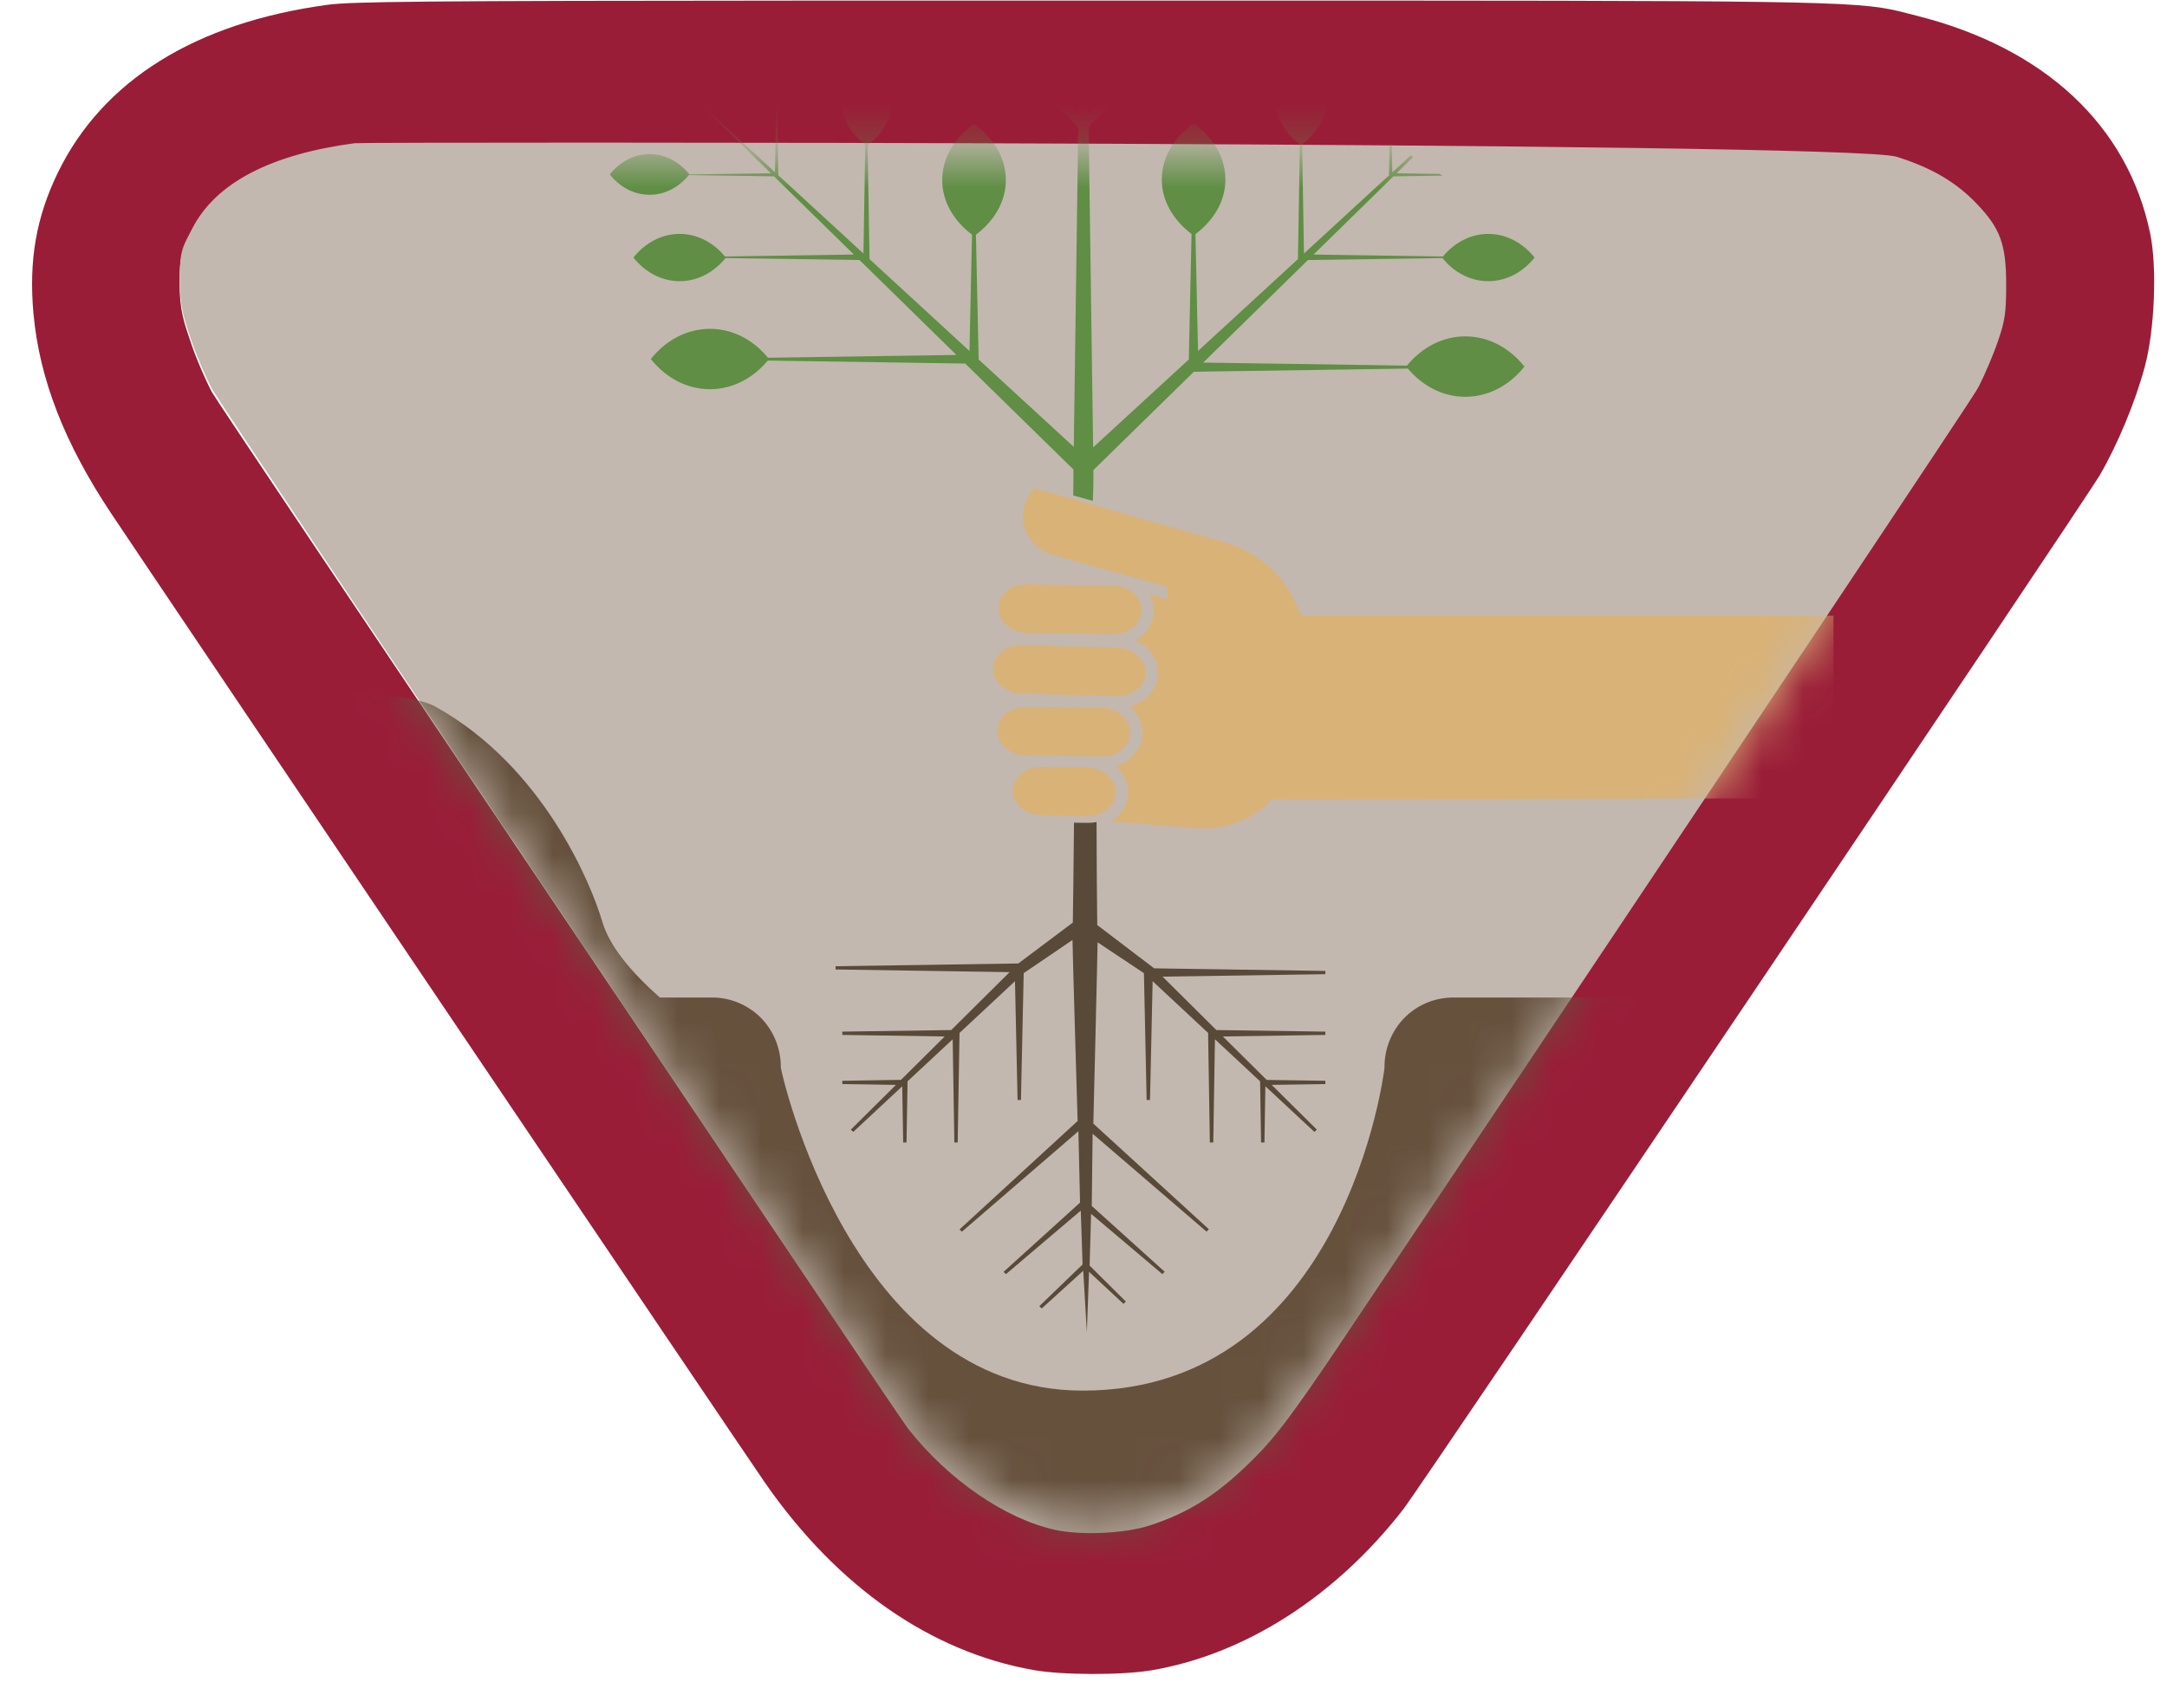
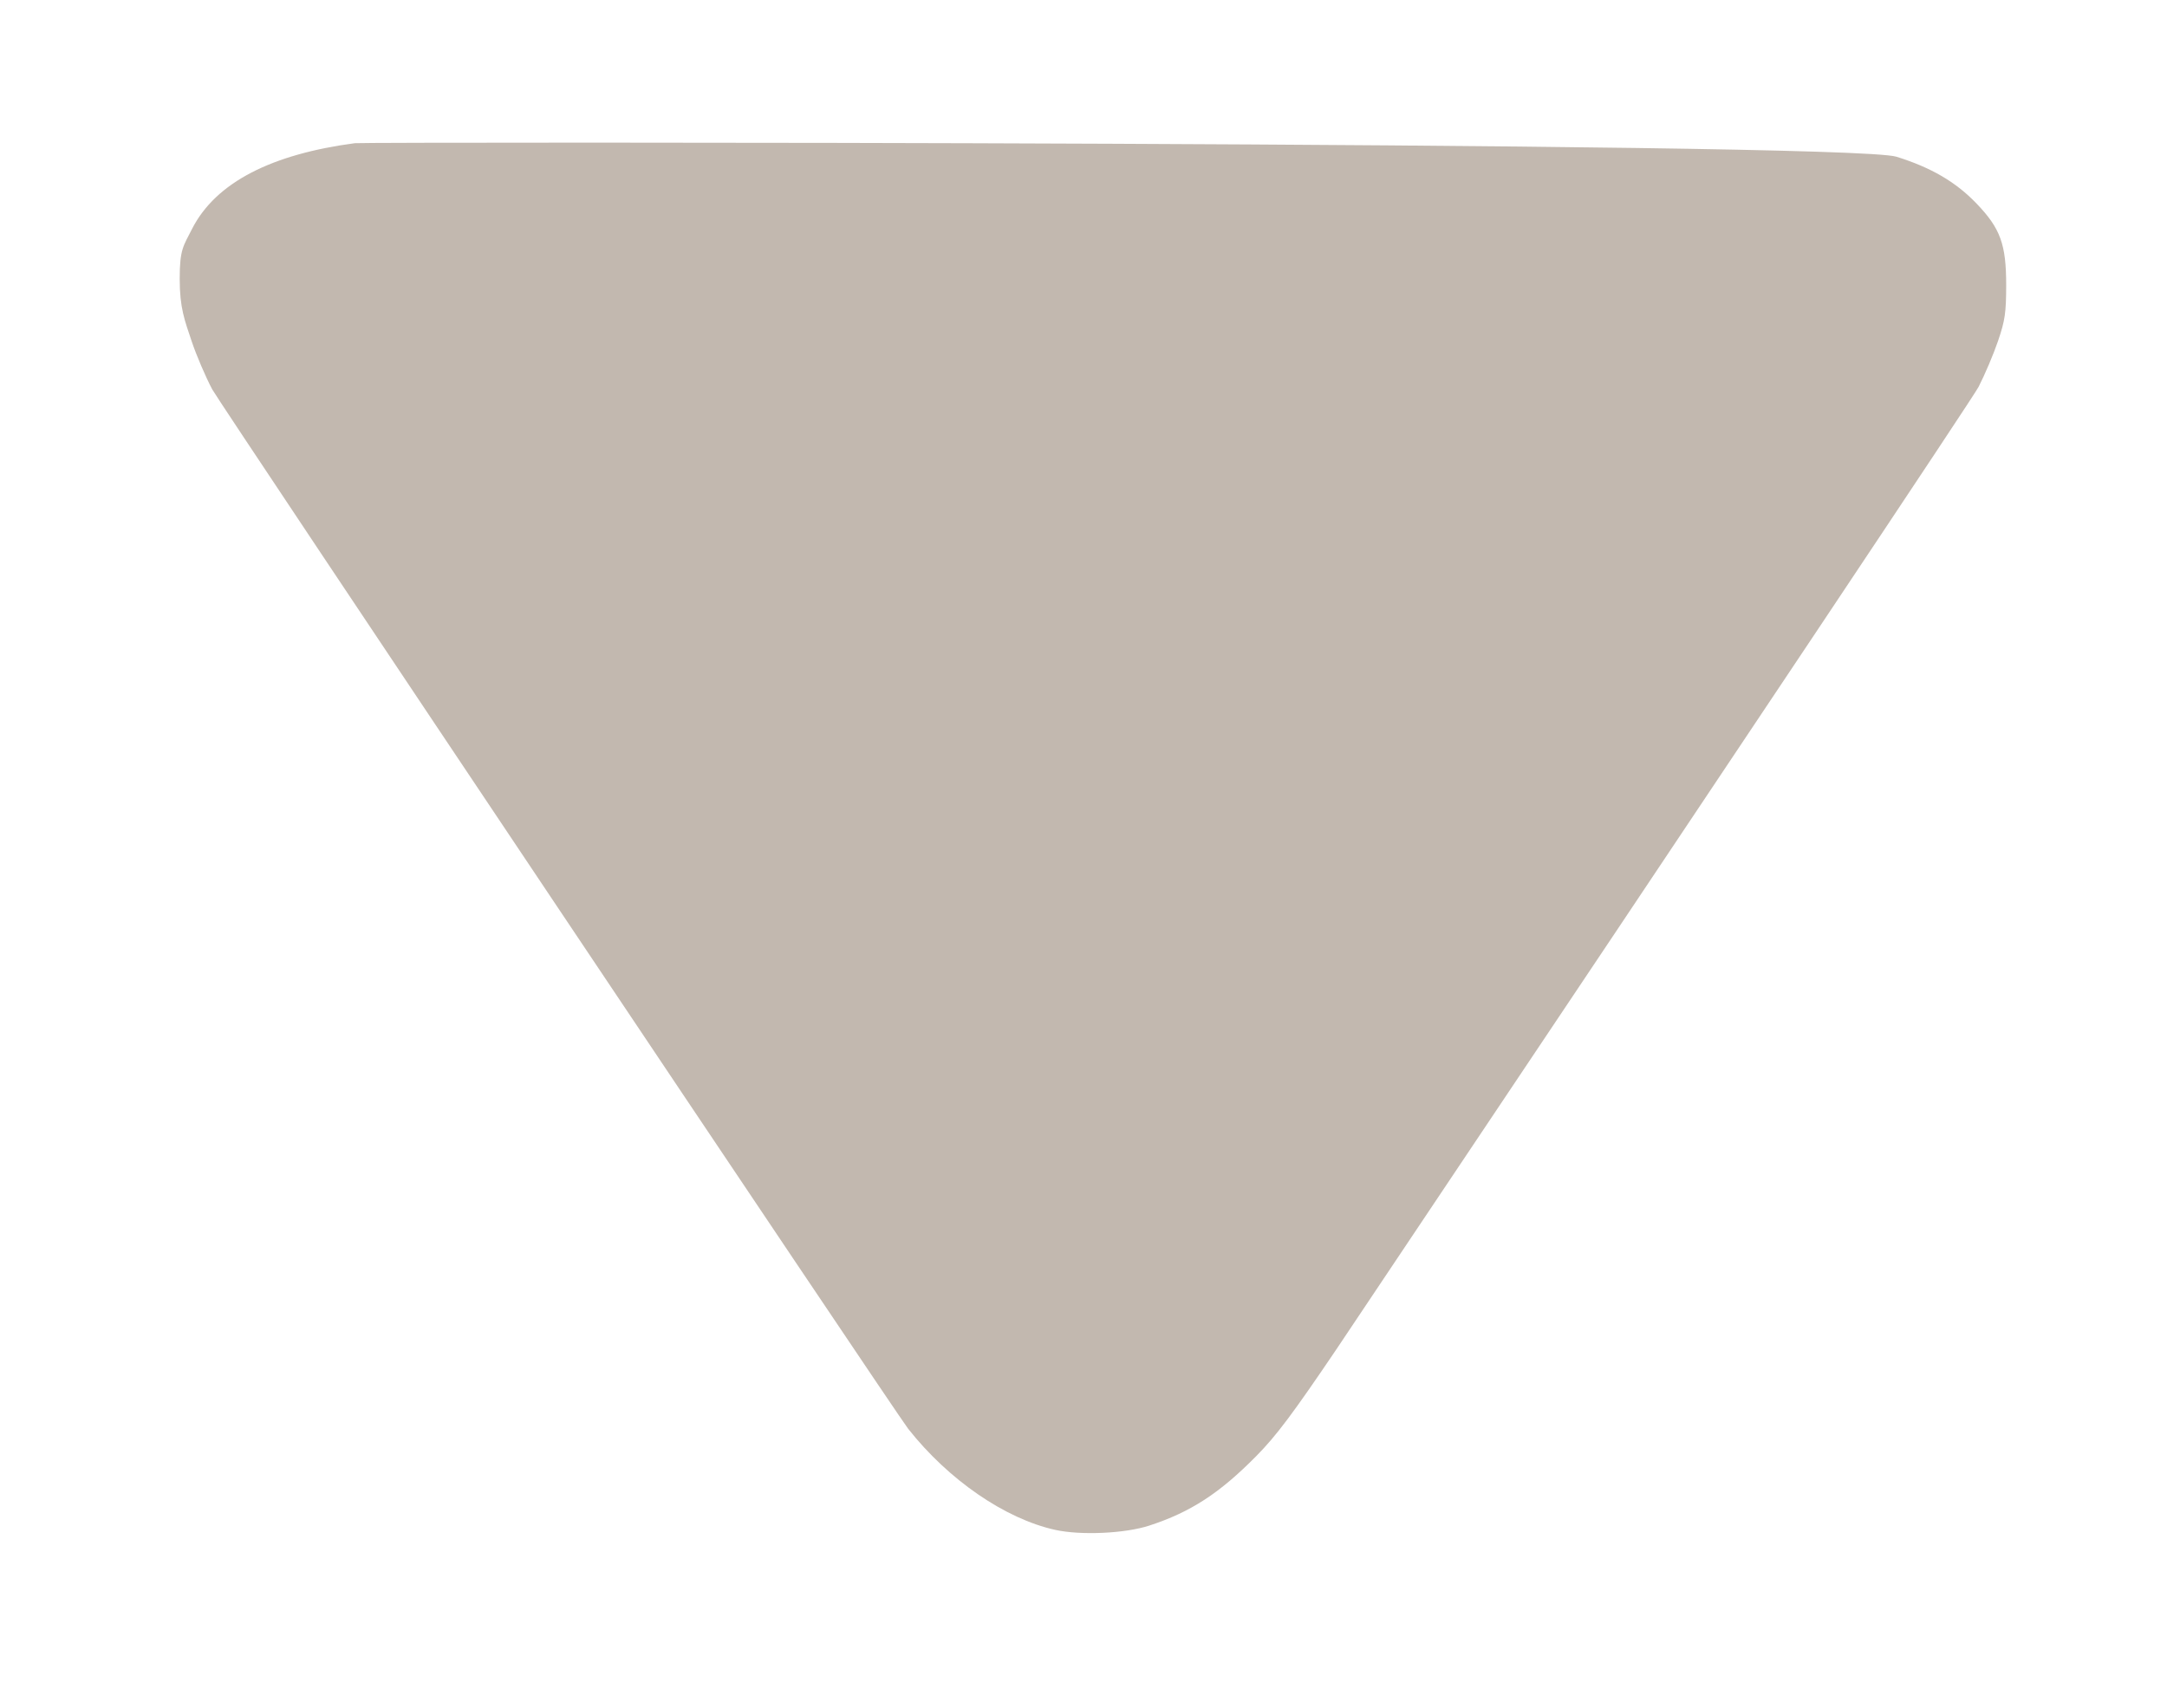
<svg xmlns="http://www.w3.org/2000/svg" xmlns:xlink="http://www.w3.org/1999/xlink" width="52px" height="41px" viewBox="0 0 52 41" version="1.1">
  <title>2 Cub/_Media/PAB/Icons/Colour/Earth</title>
  <desc>Created with Sketch.</desc>
  <defs>
    <path d="M44.739,3.749 C45.573,4.01 46.162,4.354 46.657,4.87 C47.233,5.469 47.371,5.85 47.371,6.832 C47.37,7.495 47.343,7.68 47.176,8.17 C47.07,8.483 46.859,8.98 46.708,9.274 C46.584,9.514 41.448,17.214 31.3,32.372 C30.256,33.917 29.853,34.455 29.374,34.939 C28.492,35.832 27.801,36.281 26.81,36.605 C26.228,36.796 25.164,36.844 24.55,36.708 C23.347,36.442 21.991,35.509 21.023,34.282 C20.728,33.908 4.479,9.632 4.322,9.332 C4.164,9.033 3.945,8.521 3.835,8.195 C3.66,7.673 3.542,7.384 3.542,6.677 C3.542,5.969 3.63,5.893 3.835,5.488 C4.408,4.355 5.768,3.686 7.744,3.424 C7.969,3.394 43.568,3.382 44.739,3.749 Z" id="path-1" />
-     <path d="M44.739,4.019 C45.573,4.276 46.162,4.615 46.657,5.124 C47.233,5.713 47.371,6.089 47.371,7.056 C47.37,7.709 47.343,7.891 47.176,8.374 C47.07,8.682 46.859,9.171 46.708,9.461 C46.584,9.698 41.448,17.281 31.3,32.21 C30.256,33.732 29.853,34.262 29.374,34.739 C28.492,35.618 27.801,36.06 26.81,36.379 C26.228,36.567 25.164,36.615 24.55,36.481 C23.347,36.218 21.991,35.3 21.023,34.092 C20.728,33.723 4.479,9.813 4.322,9.518 C4.164,9.224 3.945,8.72 3.835,8.398 C3.66,7.884 3.542,7.6 3.542,6.903 C3.542,6.206 3.63,6.131 3.835,5.732 C4.408,4.616 5.768,3.957 7.744,3.699 C7.969,3.67 43.568,3.658 44.739,4.019 Z" id="path-3" />
  </defs>
  <g id="Media-Export" stroke="none" stroke-width="1" fill="none" fill-rule="evenodd">
    <g id="PAB" transform="translate(-255, -630)">
      <g id="Cub-Colour" transform="translate(0.848, 529)">
        <g id="Cub/PAB/Colour/Earth" transform="translate(254.922, 101.013)">
          <g id="Cub/Bits/Border">
-             <path d="M45.246,0.37 C48.299,1.145 50.286,3.001 50.825,5.583 C50.996,6.399 50.935,7.907 50.696,8.794 C50.469,9.637 50.043,10.662 49.619,11.389 C49.218,12.075 33.353,35.636 32.9,36.219 C31.269,38.314 29.101,39.7 26.861,40.079 C26.15,40.199 24.732,40.196 24.037,40.074 C21.568,39.638 19.336,38.085 17.601,35.597 C17.158,34.962 3.149,14.188 1.902,12.317 C0.777,10.629 0.176,9.084 0.033,7.514 C-0.082,6.24 0.098,5.202 0.618,4.132 C1.696,1.916 3.921,0.531 7.092,0.102 C7.653,0.026 9.244,0.005 18.752,0.001 L32.8,0.001 C44.394,0.006 43.957,0.043 45.246,0.37 Z M44.689,3.852 C43.519,3.488 7.96,3.499 7.735,3.529 C5.762,3.789 4.403,4.454 3.831,5.58 C3.626,5.984 3.538,6.059 3.538,6.763 C3.538,7.466 3.656,7.753 3.831,8.272 C3.941,8.597 4.159,9.105 4.317,9.403 C4.474,9.7 20.704,33.835 20.999,34.207 C21.966,35.427 23.32,36.354 24.522,36.619 C25.135,36.754 26.198,36.706 26.779,36.516 C27.769,36.194 28.46,35.748 29.341,34.86 C29.819,34.379 30.222,33.844 31.264,32.308 C41.401,17.238 46.531,9.584 46.655,9.345 C46.806,9.052 47.017,8.558 47.123,8.247 C47.289,7.76 47.316,7.576 47.317,6.917 C47.318,5.941 47.179,5.562 46.605,4.967 C46.11,4.454 45.522,4.112 44.689,3.852 Z" id="Border" fill="#9A1D38" fill-rule="nonzero" />
            <mask id="mask-2" fill="white">
              <use xlink:href="#path-1" />
            </mask>
            <use id="BG" fill="#C2B8AF" fill-rule="nonzero" xlink:href="#path-1" />
          </g>
          <mask id="mask-4" fill="white">
            <use xlink:href="#path-3" />
          </mask>
          <g id="Cub-PAB-Mask" fill-rule="nonzero" />
          <g id="Icons/PAB/Colour/Seedling" mask="url(#mask-4)">
            <g transform="translate(3.227, 0.37)">
              <path d="M0.125,38.698 L40,38.698 L40,23.56 L30.876,23.56 C30.431,23.56 30.004,23.739 29.695,24.057 C29.391,24.371 29.22,24.802 29.226,25.245 C29.226,25.293 28.284,32.996 21.983,32.996 C16.416,32.996 14.74,25.299 14.74,25.245 C14.746,24.802 14.575,24.371 14.271,24.057 C13.959,23.739 13.534,23.56 13.093,23.56 L11.836,23.56 C11.148,22.948 10.632,22.337 10.456,21.74 C10.19,20.839 9.045,18.024 6.463,16.585 C5.276,15.924 0.518,16.496 0.125,16.079 L0.125,38.698 Z" id="Dirt" fill="#66513D" fill-rule="evenodd" />
              <path d="M22.333,21.821 C22.324,21.316 22.321,20.446 22.316,19.349 C22.249,19.362 22.181,19.368 22.111,19.368 L22.095,19.368 L21.775,19.364 C21.764,20.419 21.756,21.259 21.747,21.761 L20.439,22.743 L16.054,22.809 L16.054,22.887 L20.23,22.951 L18.829,24.341 L16.215,24.379 L16.215,24.458 L18.673,24.495 L17.623,25.537 L16.215,25.559 L16.215,25.637 L17.503,25.657 L16.42,26.731 L16.478,26.786 L17.653,25.691 L17.676,27.04 L17.756,27.04 L17.781,25.571 L18.864,24.563 L18.904,27.04 L18.984,27.04 L19.028,24.41 L20.359,23.168 L20.421,26.019 L20.502,26.019 L20.568,22.975 L21.739,22.179 C21.737,22.333 21.862,26.524 21.862,26.524 L19.028,29.127 L19.085,29.181 L21.881,26.769 L21.92,28.483 L20.085,30.145 L20.143,30.199 L21.938,28.675 L21.981,29.967 L20.943,30.969 L21,31.024 L21.997,30.119 L22.083,31.593 L22.136,30.143 L22.962,30.913 L23.019,30.858 L22.15,29.995 L22.185,28.753 L23.895,30.199 L23.924,30.17 L23.952,30.143 L22.201,28.563 L22.222,26.83 L24.955,29.179 L24.984,29.151 L25.012,29.123 L22.239,26.587 C22.239,26.587 22.343,22.364 22.341,22.235 L23.453,22.975 L23.518,26.019 L23.599,26.019 L23.662,23.168 L24.993,24.41 L25.035,27.04 L25.117,27.04 L25.157,24.562 L26.24,25.571 L26.241,25.58 L26.264,27.04 L26.345,27.04 L26.367,25.69 L27.544,26.786 L27.602,26.731 L26.519,25.657 L27.806,25.638 L27.806,25.559 L26.399,25.538 L25.347,24.495 L27.806,24.458 L27.806,24.379 L25.191,24.341 L23.9,23.059 L27.806,23 L27.806,22.922 L23.699,22.86 L22.333,21.821 Z" id="Roots" fill="#594938" fill-rule="nonzero" />
              <path d="M14.619,0.191 C14.965,0.43 15.186,0.775 15.193,1.163 C15.195,1.292 15.174,1.416 15.132,1.534 C15.078,1.755 14.948,1.954 14.764,2.116 L14.653,2.205 L14.679,3.823 L16.723,5.703 L16.766,3.088 C16.422,2.827 16.205,2.465 16.205,2.063 C16.205,1.646 16.435,1.272 16.802,1.009 C17.168,1.272 17.399,1.646 17.399,2.063 C17.399,2.425 17.223,2.756 16.935,3.009 L16.823,3.1 L16.868,5.836 L19.267,8.042 L19.328,5.249 C18.887,4.915 18.613,4.453 18.613,3.94 C18.613,3.406 18.907,2.928 19.376,2.592 C19.845,2.928 20.139,3.406 20.139,3.94 C20.139,4.402 19.915,4.824 19.549,5.147 L19.422,5.251 L19.487,8.246 L21.77,10.344 C21.804,7.911 21.836,5.573 21.866,3.455 L21.877,2.672 L19.543,0.306 L19.626,0.309 L21.881,2.382 C21.889,1.735 21.898,1.116 21.907,0.522 C21.97,0.531 22.033,0.541 22.096,0.551 C22.102,0.937 22.107,1.333 22.113,1.741 L22.121,2.362 L23.743,0.871 L23.822,0.89 L23.903,0.91 L22.126,2.65 C22.154,4.718 22.187,7.026 22.221,9.444 L22.234,10.356 L24.53,8.246 L24.596,5.233 C24.157,4.9 23.882,4.438 23.882,3.925 C23.882,3.392 24.176,2.913 24.644,2.578 C25.114,2.913 25.408,3.392 25.408,3.925 C25.408,4.389 25.184,4.81 24.817,5.133 L24.689,5.237 L24.751,8.042 L27.149,5.836 L27.195,3.082 C26.954,2.903 26.775,2.675 26.685,2.419 C26.621,2.27 26.587,2.111 26.587,1.945 C26.587,1.498 26.834,1.097 27.226,0.817 C27.62,1.097 27.866,1.498 27.866,1.945 C27.866,2.196 27.787,2.433 27.648,2.642 C27.575,2.765 27.481,2.879 27.368,2.98 L27.25,3.078 L27.293,5.703 L29.334,3.826 L29.347,3.056 L29.402,3.087 L29.413,3.753 L29.852,3.35 L29.912,3.387 L29.516,3.775 L30.552,3.792 L30.614,3.832 L29.439,3.85 L27.523,5.727 L30.628,5.774 C30.904,5.441 31.289,5.232 31.717,5.232 C32.155,5.232 32.55,5.451 32.827,5.799 C32.55,6.147 32.155,6.366 31.717,6.366 C31.33,6.366 30.98,6.197 30.712,5.92 L30.616,5.811 L27.389,5.858 L24.875,8.32 L29.765,8.393 C30.118,7.962 30.613,7.692 31.164,7.691 C31.726,7.691 32.23,7.971 32.584,8.416 C32.23,8.861 31.726,9.141 31.164,9.141 C30.684,9.141 30.246,8.934 29.908,8.596 L29.786,8.464 L24.651,8.54 L22.241,10.899 L22.239,11.269 L22.227,11.64 L21.756,11.508 L21.759,11.333 L21.761,11.158 L21.761,10.886 L19.165,8.343 L14.427,8.272 C14.075,8.693 13.585,8.959 13.041,8.959 C12.479,8.959 11.974,8.679 11.621,8.235 C11.974,7.79 12.479,7.51 13.041,7.51 C13.533,7.51 13.982,7.727 14.323,8.081 L14.432,8.204 L18.954,8.137 L16.628,5.858 L13.413,5.811 C13.136,6.152 12.747,6.366 12.312,6.366 C11.874,6.366 11.479,6.147 11.203,5.799 C11.479,5.451 11.874,5.232 12.312,5.232 C12.692,5.232 13.039,5.397 13.305,5.668 L13.4,5.774 L16.494,5.727 L14.576,3.85 L12.532,3.819 C12.296,4.109 11.963,4.292 11.591,4.292 C11.212,4.292 10.873,4.103 10.635,3.803 C10.873,3.505 11.212,3.316 11.591,3.316 C11.922,3.316 12.224,3.46 12.454,3.697 L12.548,3.803 L12.546,3.805 L14.501,3.776 L12.789,2.099 C12.414,2.145 12.05,2.063 11.779,1.842 C11.741,1.811 11.703,1.78 11.667,1.745 C11.378,1.47 11.271,1.079 11.331,0.677 C11.754,0.619 12.165,0.722 12.453,0.996 C12.601,1.138 12.701,1.31 12.755,1.499 C12.804,1.64 12.825,1.793 12.819,1.949 L12.805,2.098 L12.804,2.098 L14.6,3.751 L14.626,2.194 C14.418,2.039 14.263,1.842 14.186,1.62 C14.121,1.484 14.084,1.336 14.081,1.182 C14.074,0.793 14.282,0.441 14.619,0.191 Z" id="plant" fill="#5F8E44" fill-rule="nonzero" />
-               <path d="M20.826,11.337 L24.173,12.29 L25.386,12.635 C26.143,12.85 26.766,13.376 27.087,14.073 L27.087,14.073 L27.237,14.396 L40,14.396 L40,18.777 L26.524,18.806 L26.507,18.824 C26.047,19.301 25.399,19.545 24.729,19.493 L24.729,19.493 L22.666,19.335 C22.722,19.3 22.775,19.26 22.823,19.214 C22.986,19.056 23.075,18.849 23.075,18.632 C23.074,18.39 22.962,18.17 22.781,18.01 C22.925,17.964 23.056,17.889 23.162,17.787 C23.326,17.627 23.416,17.419 23.416,17.201 C23.415,16.956 23.302,16.734 23.12,16.574 C23.51,16.465 23.788,16.151 23.792,15.769 C23.796,15.432 23.577,15.134 23.255,14.982 C23.321,14.944 23.382,14.9 23.435,14.848 C23.6,14.689 23.69,14.481 23.69,14.261 C23.69,14.125 23.653,13.995 23.589,13.88 L23.589,13.88 L24.013,13.996 L24.022,13.706 L21.276,12.939 C21.018,12.868 20.805,12.703 20.675,12.476 C20.544,12.249 20.514,11.986 20.588,11.737 C20.632,11.588 20.715,11.45 20.826,11.337 L20.826,11.337 Z M20.986,18.024 L22.093,18.04 C22.47,18.044 22.777,18.311 22.778,18.632 C22.778,18.773 22.72,18.907 22.612,19.012 C22.511,19.109 22.374,19.174 22.225,19.196 L22.111,19.204 L22.099,19.204 L20.993,19.187 L20.938,19.185 C20.585,19.156 20.308,18.897 20.308,18.595 C20.307,18.455 20.367,18.32 20.474,18.216 C20.599,18.094 20.782,18.024 20.986,18.024 Z M20.607,16.585 L22.446,16.609 C22.816,16.614 23.118,16.879 23.119,17.201 C23.119,17.342 23.06,17.479 22.951,17.584 C22.852,17.68 22.717,17.744 22.571,17.765 L22.46,17.773 L22.45,17.772 L20.611,17.748 L20.558,17.746 C20.211,17.717 19.939,17.458 19.938,17.157 C19.938,17.014 19.997,16.878 20.106,16.774 C20.23,16.653 20.409,16.585 20.607,16.585 Z M20.509,15.102 L22.809,15.164 C23.191,15.176 23.499,15.446 23.495,15.766 C23.492,16.053 23.246,16.283 22.919,16.322 L22.819,16.328 L20.52,16.266 L20.474,16.263 C20.111,16.234 19.83,15.97 19.833,15.664 C19.837,15.349 20.134,15.102 20.509,15.102 Z M20.63,13.642 L22.72,13.67 C23.091,13.674 23.392,13.94 23.393,14.263 C23.393,14.404 23.334,14.54 23.225,14.645 C23.126,14.741 22.992,14.804 22.846,14.826 L22.735,14.834 L22.724,14.834 L20.634,14.806 L20.581,14.804 C20.234,14.775 19.962,14.516 19.961,14.214 C19.961,14.072 20.021,13.936 20.129,13.832 C20.253,13.711 20.432,13.642 20.63,13.642 Z" id="Hand" fill="#D9B277" fill-rule="nonzero" />
            </g>
          </g>
        </g>
      </g>
    </g>
  </g>
</svg>